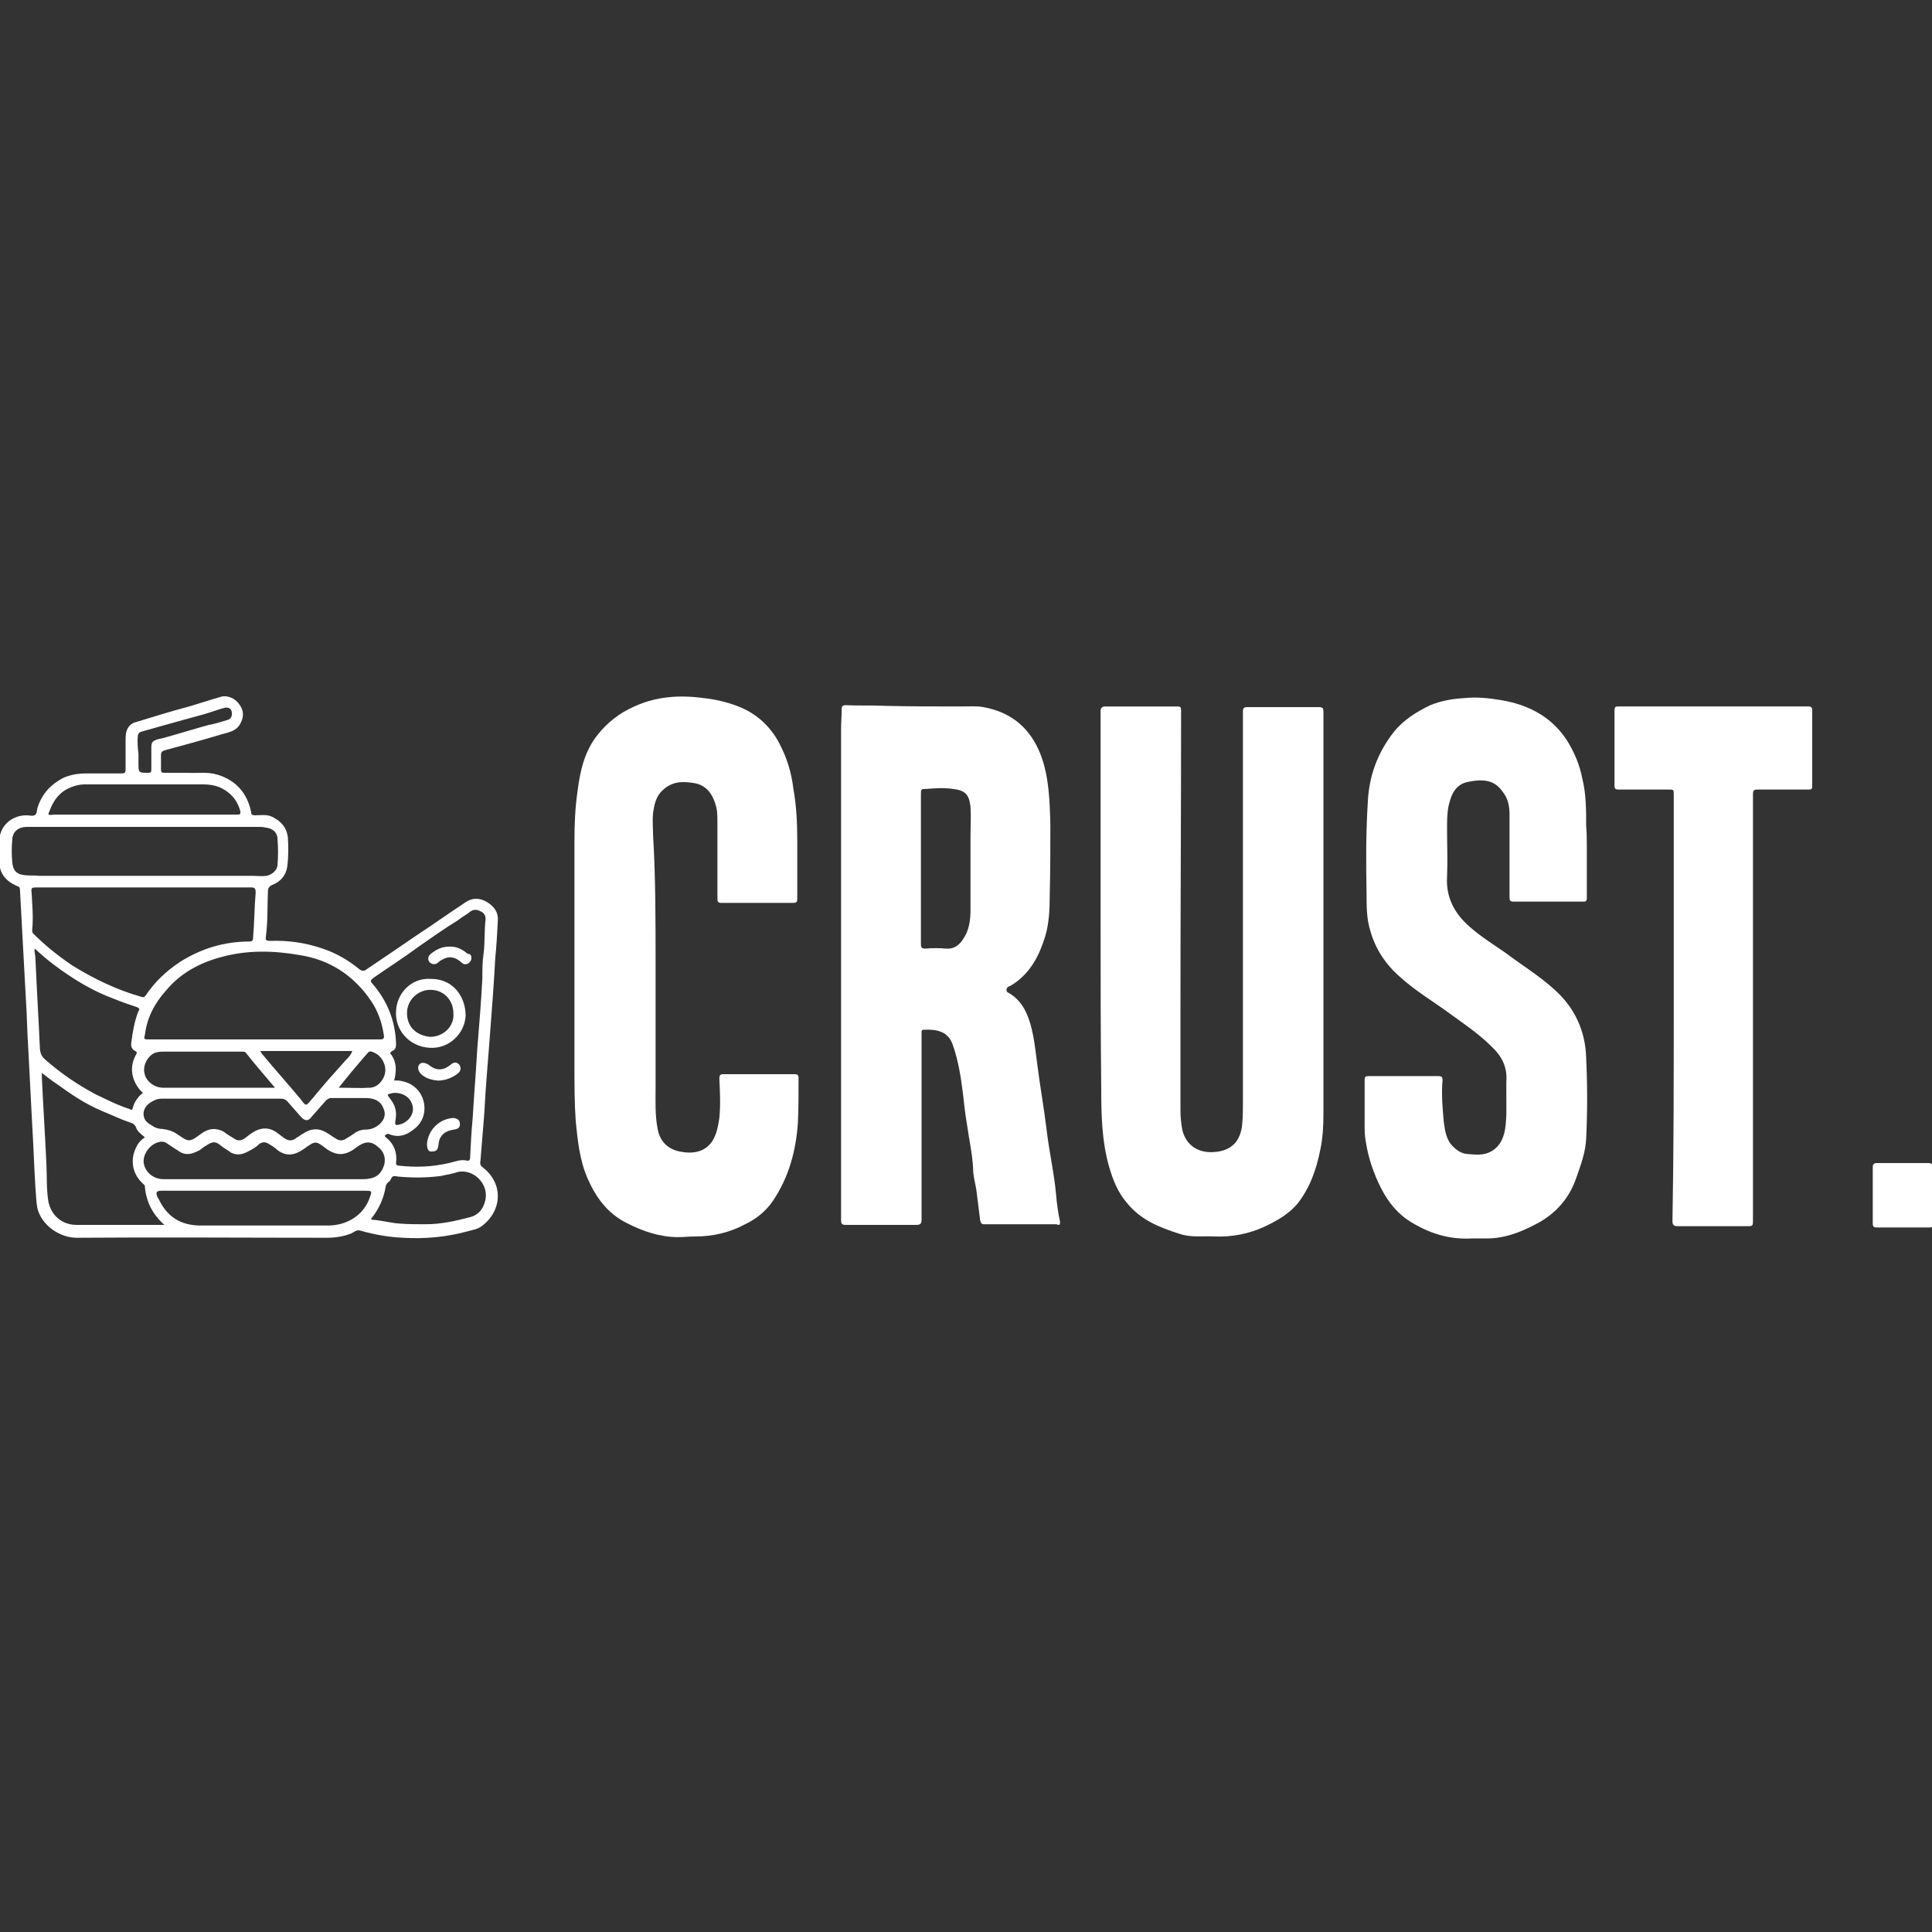
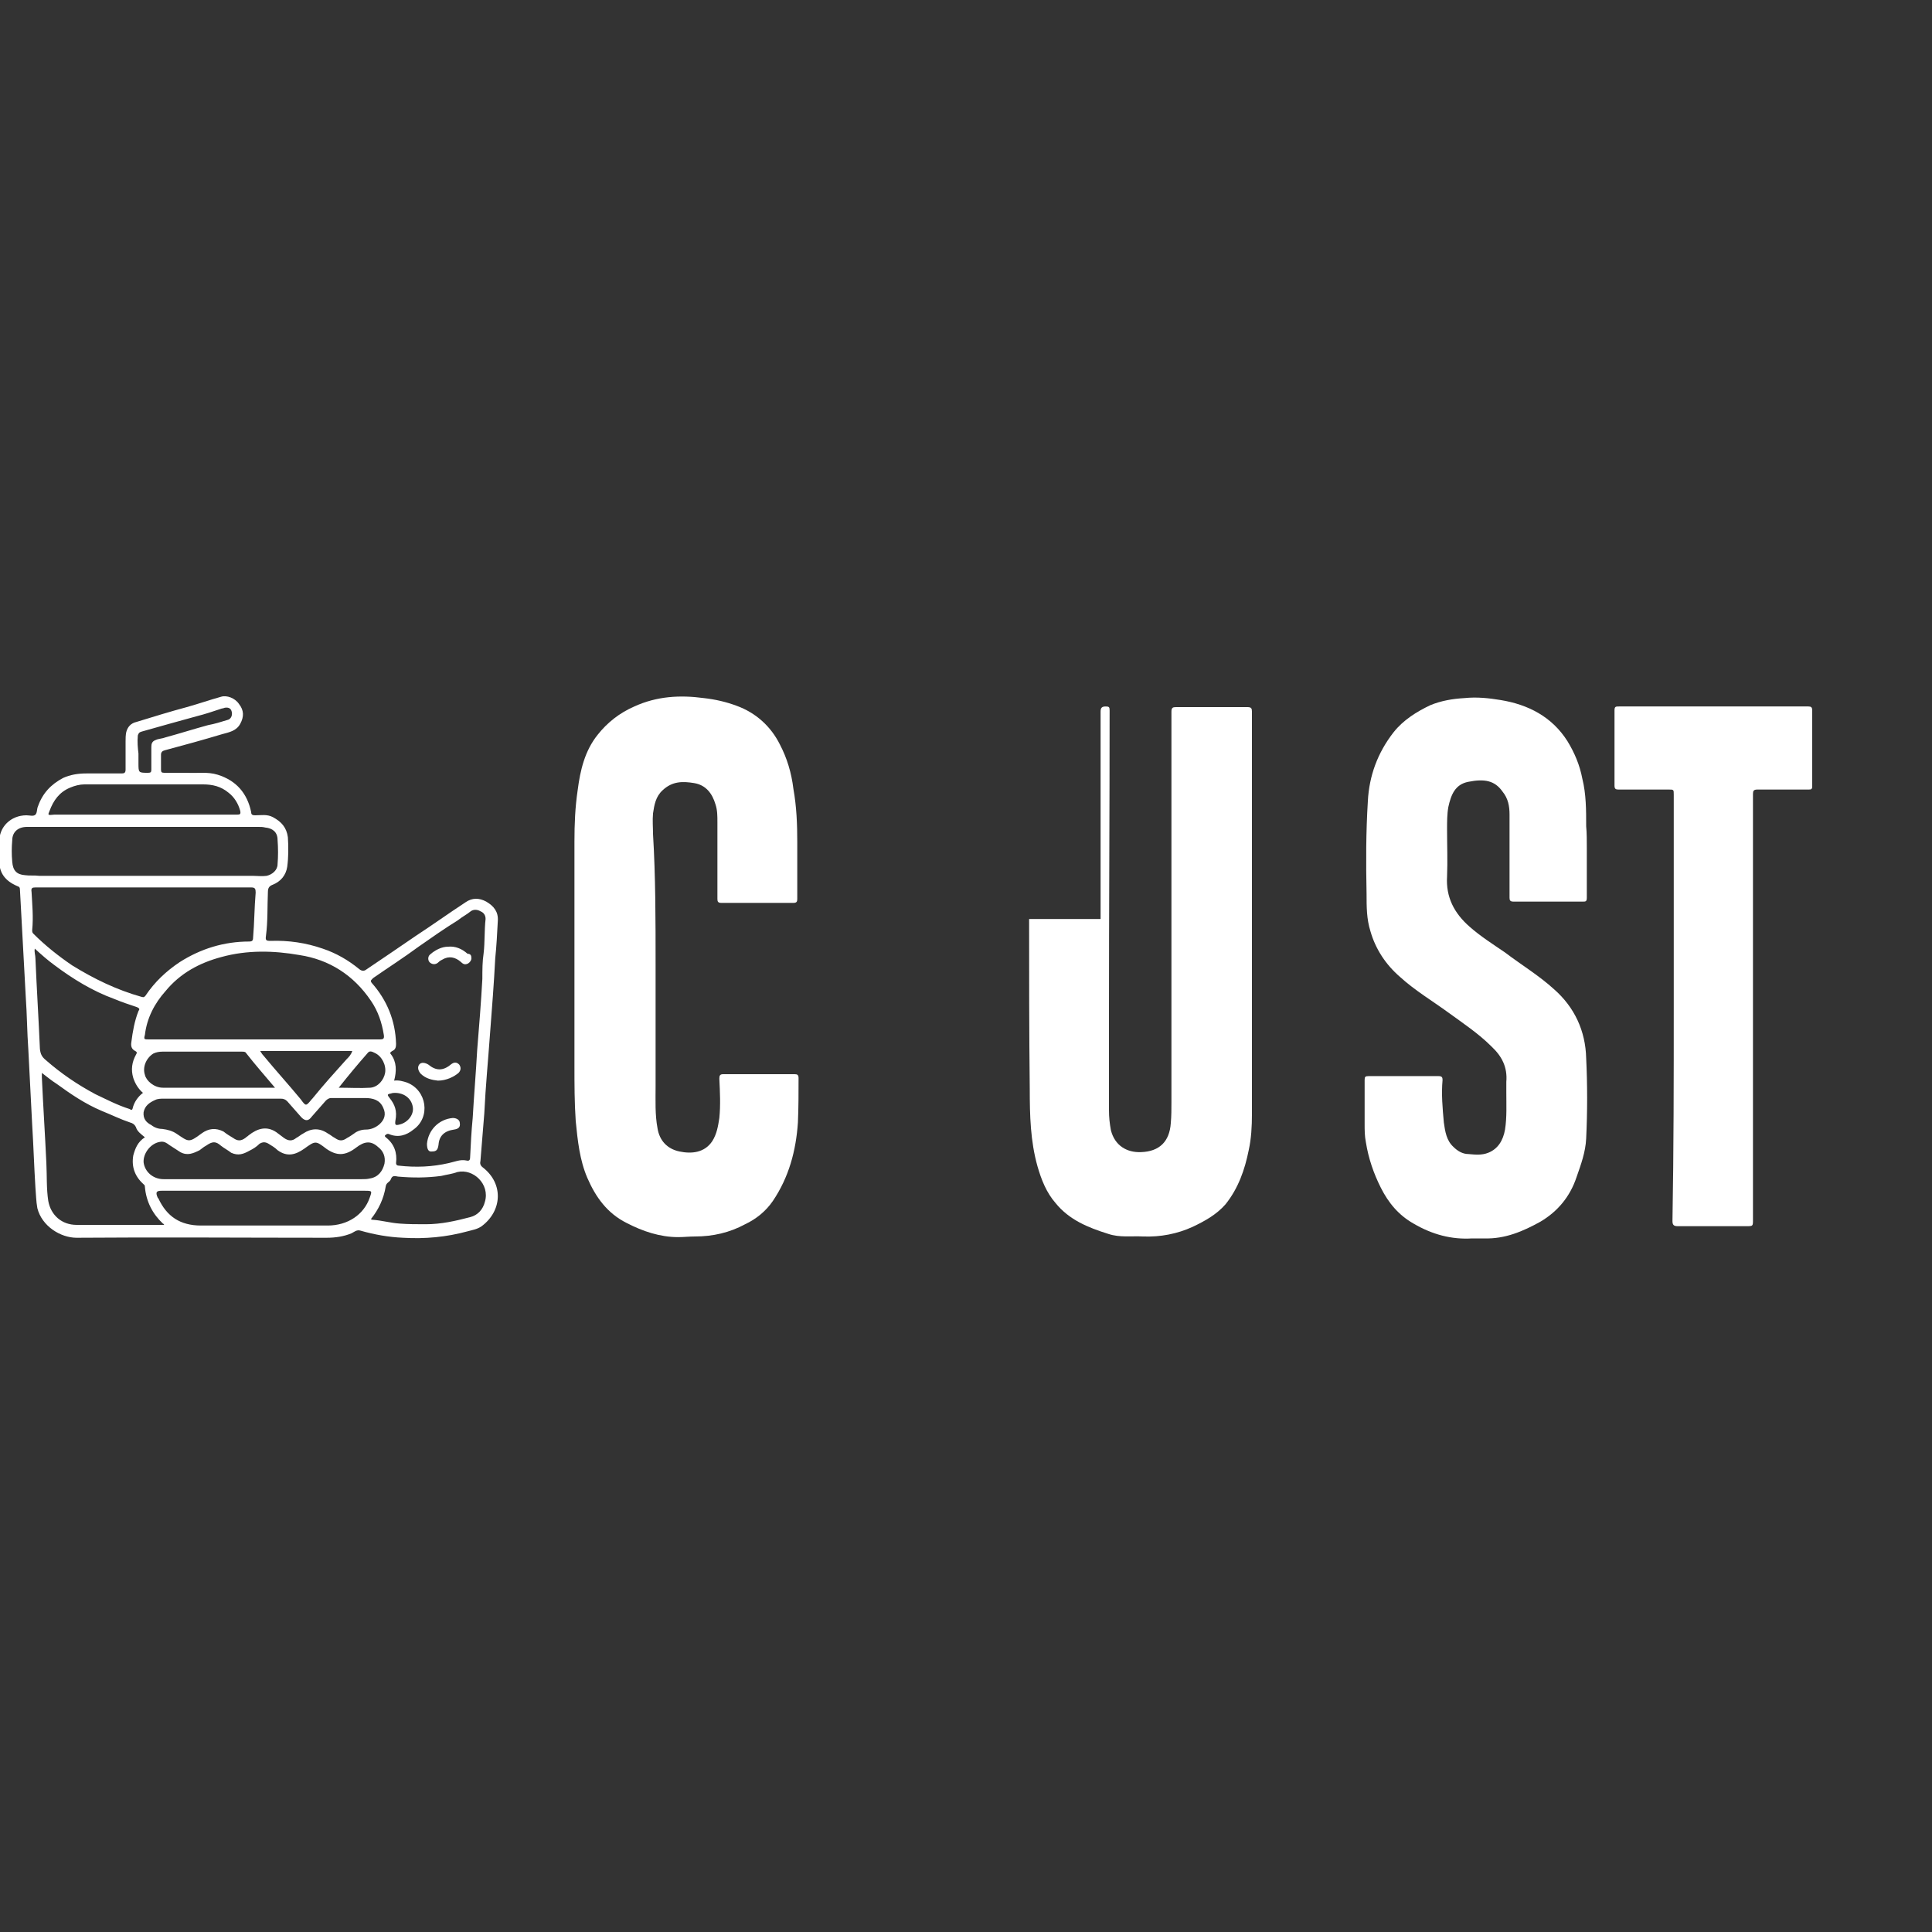
<svg xmlns="http://www.w3.org/2000/svg" viewBox="0 0 300 300">
  <rect x="0" y="0" width="300" height="300" fill="#333333" stroke="none" />
  <g fill="#fff">
-     <path d="m170.9 142.7c0-10.8 0-21.5 0-32.2 0-.6.2-.8.8-.8h11.1c.5 0 .6.1.6.6 0 15.6-.1 31.2-.1 46.8v15.3c0 1.1.1 2 .3 3.1.6 2.4 2.5 3.5 4.7 3.4 2.8-.1 4.4-1.6 4.6-4.5.1-1.1.1-2.2.1-3.3 0-20.2 0-40.4 0-60.6 0-.6.2-.7.7-.7h11.1c.6 0 .7.2.7.7v62.5c0 1.9-.1 3.8-.5 5.6-.6 3-1.6 5.9-3.6 8.4-1.4 1.6-3.2 2.6-5.1 3.5-2.4 1.1-5 1.6-7.7 1.5-1.8-.1-3.6.2-5.4-.4-3.2-1-6.1-2.2-8.2-4.8-1.4-1.6-2.2-3.6-2.8-5.7-1.1-3.9-1.2-7.9-1.2-12-.1-8.8-.1-17.6-.1-26.4z" />
+     <path d="m170.9 142.7c0-10.8 0-21.5 0-32.2 0-.6.2-.8.8-.8c.5 0 .6.1.6.6 0 15.6-.1 31.2-.1 46.8v15.3c0 1.1.1 2 .3 3.1.6 2.4 2.5 3.5 4.7 3.4 2.8-.1 4.4-1.6 4.6-4.5.1-1.1.1-2.2.1-3.3 0-20.2 0-40.4 0-60.6 0-.6.2-.7.7-.7h11.1c.6 0 .7.2.7.7v62.5c0 1.9-.1 3.8-.5 5.6-.6 3-1.6 5.9-3.6 8.4-1.4 1.6-3.2 2.6-5.1 3.5-2.4 1.1-5 1.6-7.7 1.5-1.8-.1-3.6.2-5.4-.4-3.2-1-6.1-2.2-8.2-4.8-1.4-1.6-2.2-3.6-2.8-5.7-1.1-3.9-1.2-7.9-1.2-12-.1-8.8-.1-17.6-.1-26.4z" />
    <path d="m246.4 131.8v7.6c0 .6-.2.6-.6.6-3.6 0-7.2 0-10.8 0-.5 0-.6-.2-.6-.6 0-4.3 0-8.6 0-12.9 0-1.3-.2-2.5-1.1-3.6-1.2-1.7-2.8-2-5.3-1.5-2.1.4-2.7 2.1-3.1 3.9-.2 1.1-.2 2.3-.2 3.5 0 2.4.1 4.9 0 7.3-.2 3.2 1.1 5.7 3.5 7.8 1.7 1.5 3.6 2.7 5.5 4 2.5 1.9 5.3 3.6 7.6 5.7 3.2 2.8 4.9 6.5 5 10.7.2 4.1.2 8.3 0 12.5-.1 2.1-.8 4-1.5 6-1 3-2.9 5.3-5.6 6.9-2.7 1.5-5.5 2.7-8.7 2.6-.6 0-1.3 0-1.9 0-3.2.2-6.2-.6-9.1-2.3-2.3-1.3-3.9-3.2-5.1-5.6-1.1-2.2-1.9-4.5-2.3-7-.2-1-.2-1.9-.2-2.9 0-2.3 0-4.5 0-6.8 0-.5.1-.6.6-.6h10.9c.5 0 .6.2.6.6-.2 2.2 0 4.4.2 6.6.2 1.4.4 2.8 1.5 3.8.6.6 1.4 1.1 2.3 1.1 1.1.1 2.1.2 3.1-.2 1.5-.6 2.3-1.9 2.6-3.6.3-1.9.2-3.9.2-5.8 0-.6 0-1.1 0-1.6.2-2.3-.7-4-2.3-5.5-2-2-4.4-3.6-6.6-5.2-2.6-1.9-5.3-3.5-7.6-5.6-2.2-1.9-3.8-4.3-4.6-7.1-.6-1.9-.6-3.8-.6-5.8-.1-4.8-.1-9.6.2-14.4.2-3.9 1.5-7.5 4-10.7 1.5-1.9 3.6-3.2 5.7-4.2 1.7-.7 3.5-1 5.3-1.1 1.9-.2 3.8 0 5.6.3 4.3.7 8 2.6 10.4 6.4 1.1 1.8 1.9 3.7 2.3 5.8.6 2.4.6 4.9.6 7.4.1 1 .1 2.3.1 3.5z" />
    <path d="m101.8 149.7v19c0 2.2-.1 4.4.3 6.5.3 1.9 1.5 3.2 3.4 3.6s3.9.2 5.1-1.6c.7-1.1.9-2.3 1.1-3.6.2-2 .1-4 0-6.1 0-.5.1-.7.6-.7h11.1c.4 0 .6.1.6.6 0 2.3 0 4.6-.1 6.9-.3 4.4-1.4 8.5-3.9 12.2-1.1 1.6-2.6 2.8-4.3 3.6-2.4 1.3-5 1.9-7.8 1.9-.9 0-1.7.1-2.6.1-2.8 0-5.5-.9-8-2.2-3-1.5-4.8-4-6.1-7-1.2-2.8-1.5-5.8-1.8-8.8-.2-2.9-.2-5.7-.2-8.7 0-11.6 0-23.1 0-34.7 0-2.7.1-5.3.5-8 .4-3.1 1.1-6.1 3.1-8.6 1.5-1.9 3.4-3.4 5.7-4.4 3.5-1.6 7.1-1.8 10.8-1.3 1.8.2 3.5.6 5.1 1.2 3 1.1 5.3 3.2 6.7 6 1.1 2.1 1.8 4.4 2.1 6.9.5 2.8.6 5.5.6 8.3v8.8c0 .4-.1.6-.6.6-3.7 0-7.4 0-11.2 0-.5 0-.6-.2-.6-.6 0-4 0-7.9 0-11.9 0-1 0-1.9-.3-2.8-.5-1.7-1.5-3-3.3-3.3s-3.4-.3-4.9 1.1c-1.1 1-1.3 2.3-1.5 3.6-.1 1.1 0 2.2 0 3.2.4 6.6.4 13.4.4 20.2z" />
    <path d="m259.9 156.4c0-11 0-22 0-33 0-.8 0-.8-.8-.8-2.6 0-5.2 0-7.8 0-.4 0-.6-.1-.6-.6 0-3.9 0-7.8 0-11.7 0-.6.2-.6.7-.6h24.8 4.6c.4 0 .6.1.6.6v11.8c0 .5-.2.5-.6.5-2.7 0-5.3 0-7.9 0-.6 0-.7.2-.7.7v66.1c0 1 0 1-1 1-3.6 0-7.1 0-10.7 0-.6 0-.8-.2-.8-.8.2-11.1.2-22.2.2-33.2z" />
-     <path d="m290.8 185.6c0-1.5 0-2.9 0-4.4 0-.4.2-.6.6-.6h8.1c.4 0 .6.2.6.6v8.9c0 .4-.1.5-.5.5-2.8 0-5.4 0-8.2 0-.5 0-.6-.2-.6-.6 0-1.4 0-2.8 0-4.4z" />
-     <path d="m164.6 189.7c-.3-1.4-.5-2.8-.6-4.1-.3-3.4-1.1-6.8-1.5-10.3-.4-3.3-1-6.6-1.4-9.8-.3-2.2-.5-4.4-1.1-6.5-.6-2-1.5-3.8-3.5-4.9-.2-.1-.2-.2-.2-.5 0-.2.2-.3.3-.4.3-.1.6-.3.9-.5 2.6-1.8 3.9-4.4 4.8-7.3.6-2 .7-4.2.7-6.3.1-3.7.1-7.4.1-11.1-.1-3.6-.2-7.4-1.5-10.8-1.6-4.1-4.5-6.6-8.9-7.4-1.1-.2-2.3-.1-3.4-.1-4 0-8 0-12.1-.1-1.9-.1-4 0-5.9-.1-.3 0-.6.1-.6.5 0 1.1-.1 2.2-.1 3.3v36.5 39.6c0 .6.1.8.7.8h11c.6 0 .8-.2.8-.8 0-9.5 0-19.1 0-28.6 0-.2 0-.4 0-.6s.1-.3.3-.3c2-.1 3.9.2 4.6 2.5.8 2.3 1.2 4.8 1.5 7.2.2 1.8.4 3.6.7 5.3.3 2.2.8 4.3.9 6.5 0 1.1.3 2.2.5 3.3.2 1.6.4 3.2.6 4.8.1.4.2.6.6.6h11.2c.6.2.6.1.6-.4zm-13.9-59.9v11.4c0 1.7-.2 3.3-1.2 4.7-.6.9-1.4 1.5-2.6 1.4-1.1-.1-2.1-.1-3.2 0-.6 0-.7-.2-.7-.7 0-3.9 0-7.8 0-11.7 0-3.8 0-7.7 0-11.5 0-.9 0-.9.9-.9 1.3-.1 2.7-.2 4 0 1.9.2 2.6.8 2.8 2.8.1 1.5 0 3 0 4.5z" />
    <path d="m73.2 148.8c0 .3-.2.6-.5.8-.4.2-.7.2-1.1-.2-.9-.8-1.9-1-2.9-.4-.2.1-.4.2-.6.4-.4.4-.9.4-1.3.1s-.4-1 0-1.3c.8-.7 1.8-1.2 2.8-1.2 1.1-.1 2.1.3 3 1.1.5 0 .6.3.6.7z" />
    <path d="m68 167.8c-.9-.1-1.9-.3-2.7-1.1-.4-.5-.5-1-.2-1.4s.9-.3 1.4 0c1.2 1 2.3 1 3.5 0 .5-.4.9-.4 1.3 0 .3.4.3.9-.1 1.3-.7.6-1.9 1.2-3.2 1.2z" />
    <path d="m66.3 177.6c.2-2.1 1.8-3.8 4-4 .6 0 1.1.3 1.1.8.1.6-.2.9-.9 1-1.5.2-2.3 1-2.4 2.3-.1.8-.3 1.1-1 1.1-.6.1-.8-.4-.8-1.2z" />
    <path d="m75 181.3c-.4-.3-.5-.6-.4-1 .2-2.5.4-4.9.6-7.4.2-4.2.6-8.3.9-12.5.3-3.9.6-7.7.8-11.6.2-1.9.3-3.9.4-5.8.1-1.4-.6-2.3-1.8-3-1.1-.6-2.2-.6-3.2.1-2.6 1.7-5.1 3.5-7.7 5.2-2.6 1.8-5.3 3.6-7.8 5.3-.3.2-.6.2-1-.1-1.7-1.4-3.6-2.5-5.7-3.2-2.6-.9-5.3-1.3-8.1-1.2-.7 0-.8-.1-.7-.8.3-2.3.2-4.5.3-6.8 0-.6.2-.9.7-1.1 1.3-.5 2.1-1.5 2.3-2.8.2-1.5.2-3.1.1-4.6-.2-1.5-1-2.4-2.3-3.1-.9-.5-1.9-.3-2.8-.3-.4 0-.6-.1-.6-.5-.6-2.9-2.3-4.9-5.2-5.8-1.6-.5-3.2-.2-4.7-.3-1.3 0-2.4 0-3.6 0-.4 0-.5-.1-.5-.5 0-.8 0-1.6 0-2.3 0-.4.2-.6.6-.7 3-.8 5.9-1.6 8.9-2.5 1.1-.3 2.2-.5 2.8-1.6s.6-2.1-.2-3.1c-.6-.9-1.9-1.4-2.8-1.1-1.8.5-3.5 1.1-5.3 1.6-2.6.7-5.2 1.5-7.8 2.3-.9.2-1.4.8-1.6 1.6-.1.5-.1 1-.1 1.4v4.4c0 .5-.2.6-.6.6-1.9 0-3.6 0-5.5 0-1.3 0-2.5.2-3.6.7-1.9 1-3.2 2.4-3.9 4.4-.2.4-.1 1-.4 1.3s-.9.1-1.4.1c-2.4 0-4.3 1.8-4.2 4.2.1.9 0 1.8 0 2.7-.1 2 .9 3.3 2.8 4.1.3.1.4.2.4.6.3 5.5.6 11.1.9 16.6.2 2.8.2 5.4.4 8.2l.6 11.7c.2 3.2.3 6.5.5 9.7.1 1.1.1 2.1.3 3.2.7 2.8 3.6 4.6 6.1 4.6 12.9-.1 25.8 0 38.8 0 1.4 0 2.7-.2 3.9-.7.4-.2.8-.6 1.4-.4 2.1.6 4.3 1 6.6 1.1 3.4.2 6.7-.1 10-1 .7-.2 1.5-.3 2.2-.8 3.2-2.4 3.4-6.6.2-9.1zm-17.1-29.4c2.3-1.6 4.8-3.2 7.1-4.9 2-1.4 4-2.8 6.1-4.1.6-.5 1.4-.9 2-1.4.4-.3 1-.3 1.5 0 .5.2.8.6.8 1.2-.2 1.8-.1 3.6-.3 5.3-.2 1.3-.2 2.6-.2 4-.2 3.6-.5 7.4-.8 11-.2 3.6-.5 7.1-.7 10.6-.2 2-.3 4.1-.4 6.1 0 .5-.2.6-.6.5-.9-.2-1.8.2-2.7.4-2.6.6-5.1.7-7.8.4-.2 0-.4-.1-.4-.4.2-1.6-.3-3-1.6-4-.1-.1-.2-.2-.1-.3.2-.2.4-.3.6-.2 1.4.6 2.7.2 3.8-.7 2.7-1.9 2.1-6.1-1-7.3-.6-.2-1.3-.4-2-.3.4-1.5.4-2.9-.5-4.1-.2-.2-.1-.3.2-.5.5-.2.6-.6.6-1.1-.1-3.6-1.4-6.8-3.8-9.5-.3-.4.1-.5.2-.7zm-4.1 12.6c-1.8 2-3.6 4-5.3 6.1 0 0 0 0-.1.1-.9 1.1-.9 1.1-1.7 0-1.9-2.3-3.9-4.5-5.8-6.8-.2-.2-.3-.4-.5-.7h14.3c-.2.6-.5.9-.9 1.3zm3.3-1c.3-.4.7-.2 1.1 0 1.1.5 1.8 1.9 1.6 3.1-.2 1.1-1.1 2.2-2.3 2.3-1.5.1-3.2 0-4.9 0 1.5-1.9 3-3.7 4.5-5.4zm-14.4 5.4c-.3 0-.5 0-.6 0-5.6 0-11.2 0-16.8 0-1.4 0-2.6-1.1-2.8-2-.4-1.2.2-2.6 1.3-3.3.4-.2.9-.3 1.4-.3h12.4c.2 0 .5 0 .6.2 1.4 1.8 2.9 3.5 4.5 5.4zm-20.4 3.8c.2-1 .9-1.5 1.8-1.9.4-.2.9-.2 1.3-.2h9.1 9.1c.4 0 .7.1 1 .4.7.8 1.5 1.7 2.2 2.5.6.6 1.1.6 1.6-.1.7-.8 1.5-1.7 2.2-2.5.2-.2.5-.4.8-.4h5.3c1.2 0 2.3.3 2.8 1.5.5 1 .2 1.9-.6 2.6-.6.5-1.3.8-2.1.8-.6 0-1.3.2-1.8.6-.3.2-.7.5-1.1.7-.7.5-1.2.5-1.9 0-.4-.2-.7-.5-1.1-.7-1.3-.9-2.6-.8-3.8 0-.4.2-.7.5-1.1.7-.6.5-1.2.5-1.9 0-.4-.3-.8-.6-1.2-.9-1.5-1-2.9-.6-4.3.5-.2.2-.3.2-.5.4-.7.5-1.2.5-1.9 0-.5-.3-1-.6-1.5-1-1.2-.6-2.3-.5-3.4.3-2 1.5-2 1.3-3.8.1-.7-.5-1.5-.7-2.3-.8-.6 0-1.2-.2-1.7-.6-.8-.4-1.3-1-1.2-2zm2.6 4.6c.6-.1 1 .2 1.4.5.6.4 1.1.7 1.7 1.1 1.1.6 2 .2 3-.3.3-.2.6-.5 1-.7 1-.7 1.5-.7 2.3 0 .5.4 1.1.7 1.6 1.1 1.1.5 1.9.2 2.8-.3.6-.3 1.1-.6 1.6-1.1.5-.3.9-.3 1.4 0s1 .6 1.4 1c1.5 1.1 2.8.7 4.1-.2 1.8-1.3 1.8-1.3 3.5 0 1.6 1.1 2.9 1.1 4.6-.2 1.3-1 2.3-1.1 3.4-.1.8.6 1.2 1.5 1 2.6-.3 1.2-1 2.1-2.3 2.3-.4.1-.8.1-1.2.1-5.1 0-10.2 0-15.3 0-5.2 0-10.4 0-15.5 0-1.6 0-2.9-1.1-3.1-2.6-.1-1.4 1.1-3 2.6-3.2zm35.6-6.8c-.4-.5-.4-.6.2-.7.2-.1.6-.1.6-.1 1.5 0 2.6.9 2.8 2.2.2 1.2-.8 2.4-2 2.7-.7.2-.8.1-.7-.6.3-1.5-.1-2.5-.9-3.5zm-14-22.2c4.6.7 8.4 3.1 11.1 7.1 1.1 1.6 1.7 3.4 2 5.3.1.6-.1.7-.6.7-6 0-12 0-18 0s-11.9 0-17.9 0c-.7 0-.8 0-.6-.7.3-2.6 1.5-4.9 3.2-6.8 2.3-2.8 5.3-4.4 8.7-5.3 4-1.1 8.1-1 12.1-.3zm-25.1-34.1c.1-.3.2-.5.6-.6 2.8-.8 5.7-1.6 8.6-2.4 1.2-.3 2.4-.7 3.6-1.1.2-.1.5-.1.7-.2.6-.1 1 .1 1.1.7s-.2 1.1-.7 1.2c-1 .3-1.9.6-3 .8-2.2.6-4.4 1.3-6.6 1.9-.5.2-1.1.2-1.5.4-.6.2-.7.6-.7 1.1v3.5c0 .4-.1.5-.5.5-1.5 0-1.5 0-1.5-1.5 0-.5 0-.9 0-1.5-.1-.8-.2-1.8-.1-2.8zm-13.7 11.7c.6-1.6 1.5-2.9 3.2-3.6.7-.3 1.5-.5 2.2-.5h18.4c1.5 0 2.8.3 4 1.3.9.7 1.5 1.7 1.8 2.8.1.5 0 .6-.5.6-4.8 0-9.5 0-14.2 0-4.8 0-9.5 0-14.2 0-1 .1-1 .1-.7-.6zm-3.8 10c-1.3-.1-1.9-.7-2-2.1-.1-1.1-.1-2.2 0-3.3 0-1.3.9-2.1 2.3-2.1h18.3 17.6c.4 0 .7 0 1.1.1 1.1.1 1.9.7 1.9 1.9.1 1.3.1 2.6 0 3.8 0 .9-.8 1.6-1.7 1.8-.7.1-1.5 0-2.1 0-11.1 0-22.1 0-33.2 0-.8-.1-1.5 0-2.2-.1zm1 2.6c-.1-.6.1-.7.6-.7h16.8s11.2 0 16.7 0c.6 0 .7.2.7.8-.2 2.3-.2 4.7-.4 7 0 .5-.2.6-.6.6-3.9 0-7.5 1.1-10.8 3.2-2.1 1.4-3.9 3.1-5.3 5.2-.2.2-.2.3-.6.2-3.9-1.1-7.4-2.8-10.8-4.9-2.2-1.5-4.2-3.1-6-4.9-.2-.2-.2-.3-.2-.6.2-2 0-4-.1-5.9zm.6 10.3c0-.5-.2-.9-.1-1.5 1.1 1 2 1.8 3.1 2.6 2.8 2.1 5.9 4 9.2 5.2 1.2.5 2.4.9 3.6 1.3.4.2.4.3.2.6-.6 1.5-.9 3.2-1.1 4.8-.1.6 0 1.1.6 1.4.4.2.2.4.1.6-.6 1.1-.8 2.3-.4 3.6.3.9.8 1.7 1.5 2.3-.8.6-1.4 1.5-1.6 2.4-.1.4-.3.2-.5.1-1.9-.6-3.6-1.5-5.3-2.3-2.8-1.5-5.3-3.2-7.7-5.3-.6-.5-.8-.9-.9-1.7-.2-4.7-.5-9.4-.7-14.1zm19 41.4c-4.2 0-8.4 0-12.6 0-2.3 0-4-1.5-4.4-3.7-.3-1.9-.2-3.9-.3-5.9-.2-4.4-.5-8.9-.7-13.3 0-.2 0-.5 0-.7.8.6 1.5 1.2 2.3 1.7 2.2 1.6 4.4 3.1 7 4.2 1.5.6 2.9 1.3 4.4 1.8.4.1.7.3.9.7.2.7.8 1.1 1.4 1.6-1.1.7-1.5 1.7-1.8 2.8-.3 1.7.2 3.2 1.5 4.4.2.2.3.2.3.5.2 2.3 1.2 4.2 2.8 5.7.1 0 .1.1.2.2-.4 0-.7 0-1 0zm26.4.1c-6.6 0-13.1 0-19.7 0-3.2 0-5.3-1.4-6.6-4.2l-.1-.1c-.4-.9-.2-1.1.6-1.1h15.9 15.6c1.2 0 1.2 0 .8 1.1-.9 2.6-3.4 4.3-6.5 4.3zm24.4-3.7c-.3 1.2-1.1 2.1-2.3 2.4-2.3.6-4.5 1.1-6.9 1.1-1.4 0-2.7 0-4-.1-1.5-.1-2.8-.5-4.3-.6-.1 0-.2-.1-.2-.1 1.2-1.5 2-3.2 2.3-5.1.1-.6.6-.6.8-1.1.2-.6.6-.5 1.1-.4 2.3.2 4.4.2 6.7-.1.8-.2 1.7-.3 2.5-.6 2.5-.6 5.1 1.9 4.3 4.6z" />
-     <path d="m66.9 152c-3.1-.2-5.3 2.3-5.4 5-.2 2.8 1.9 5.5 5.2 5.7 3.1.2 5.5-2.3 5.6-5 0-2.8-1.8-5.7-5.4-5.7zm-.1 9c-2.1-.2-3.6-1.5-3.6-3.7 0-2.1 1.8-3.6 3.6-3.6 2.3 0 3.6 1.8 3.6 3.6.2 2.1-1.6 3.7-3.6 3.7z" />
  </g>
</svg>